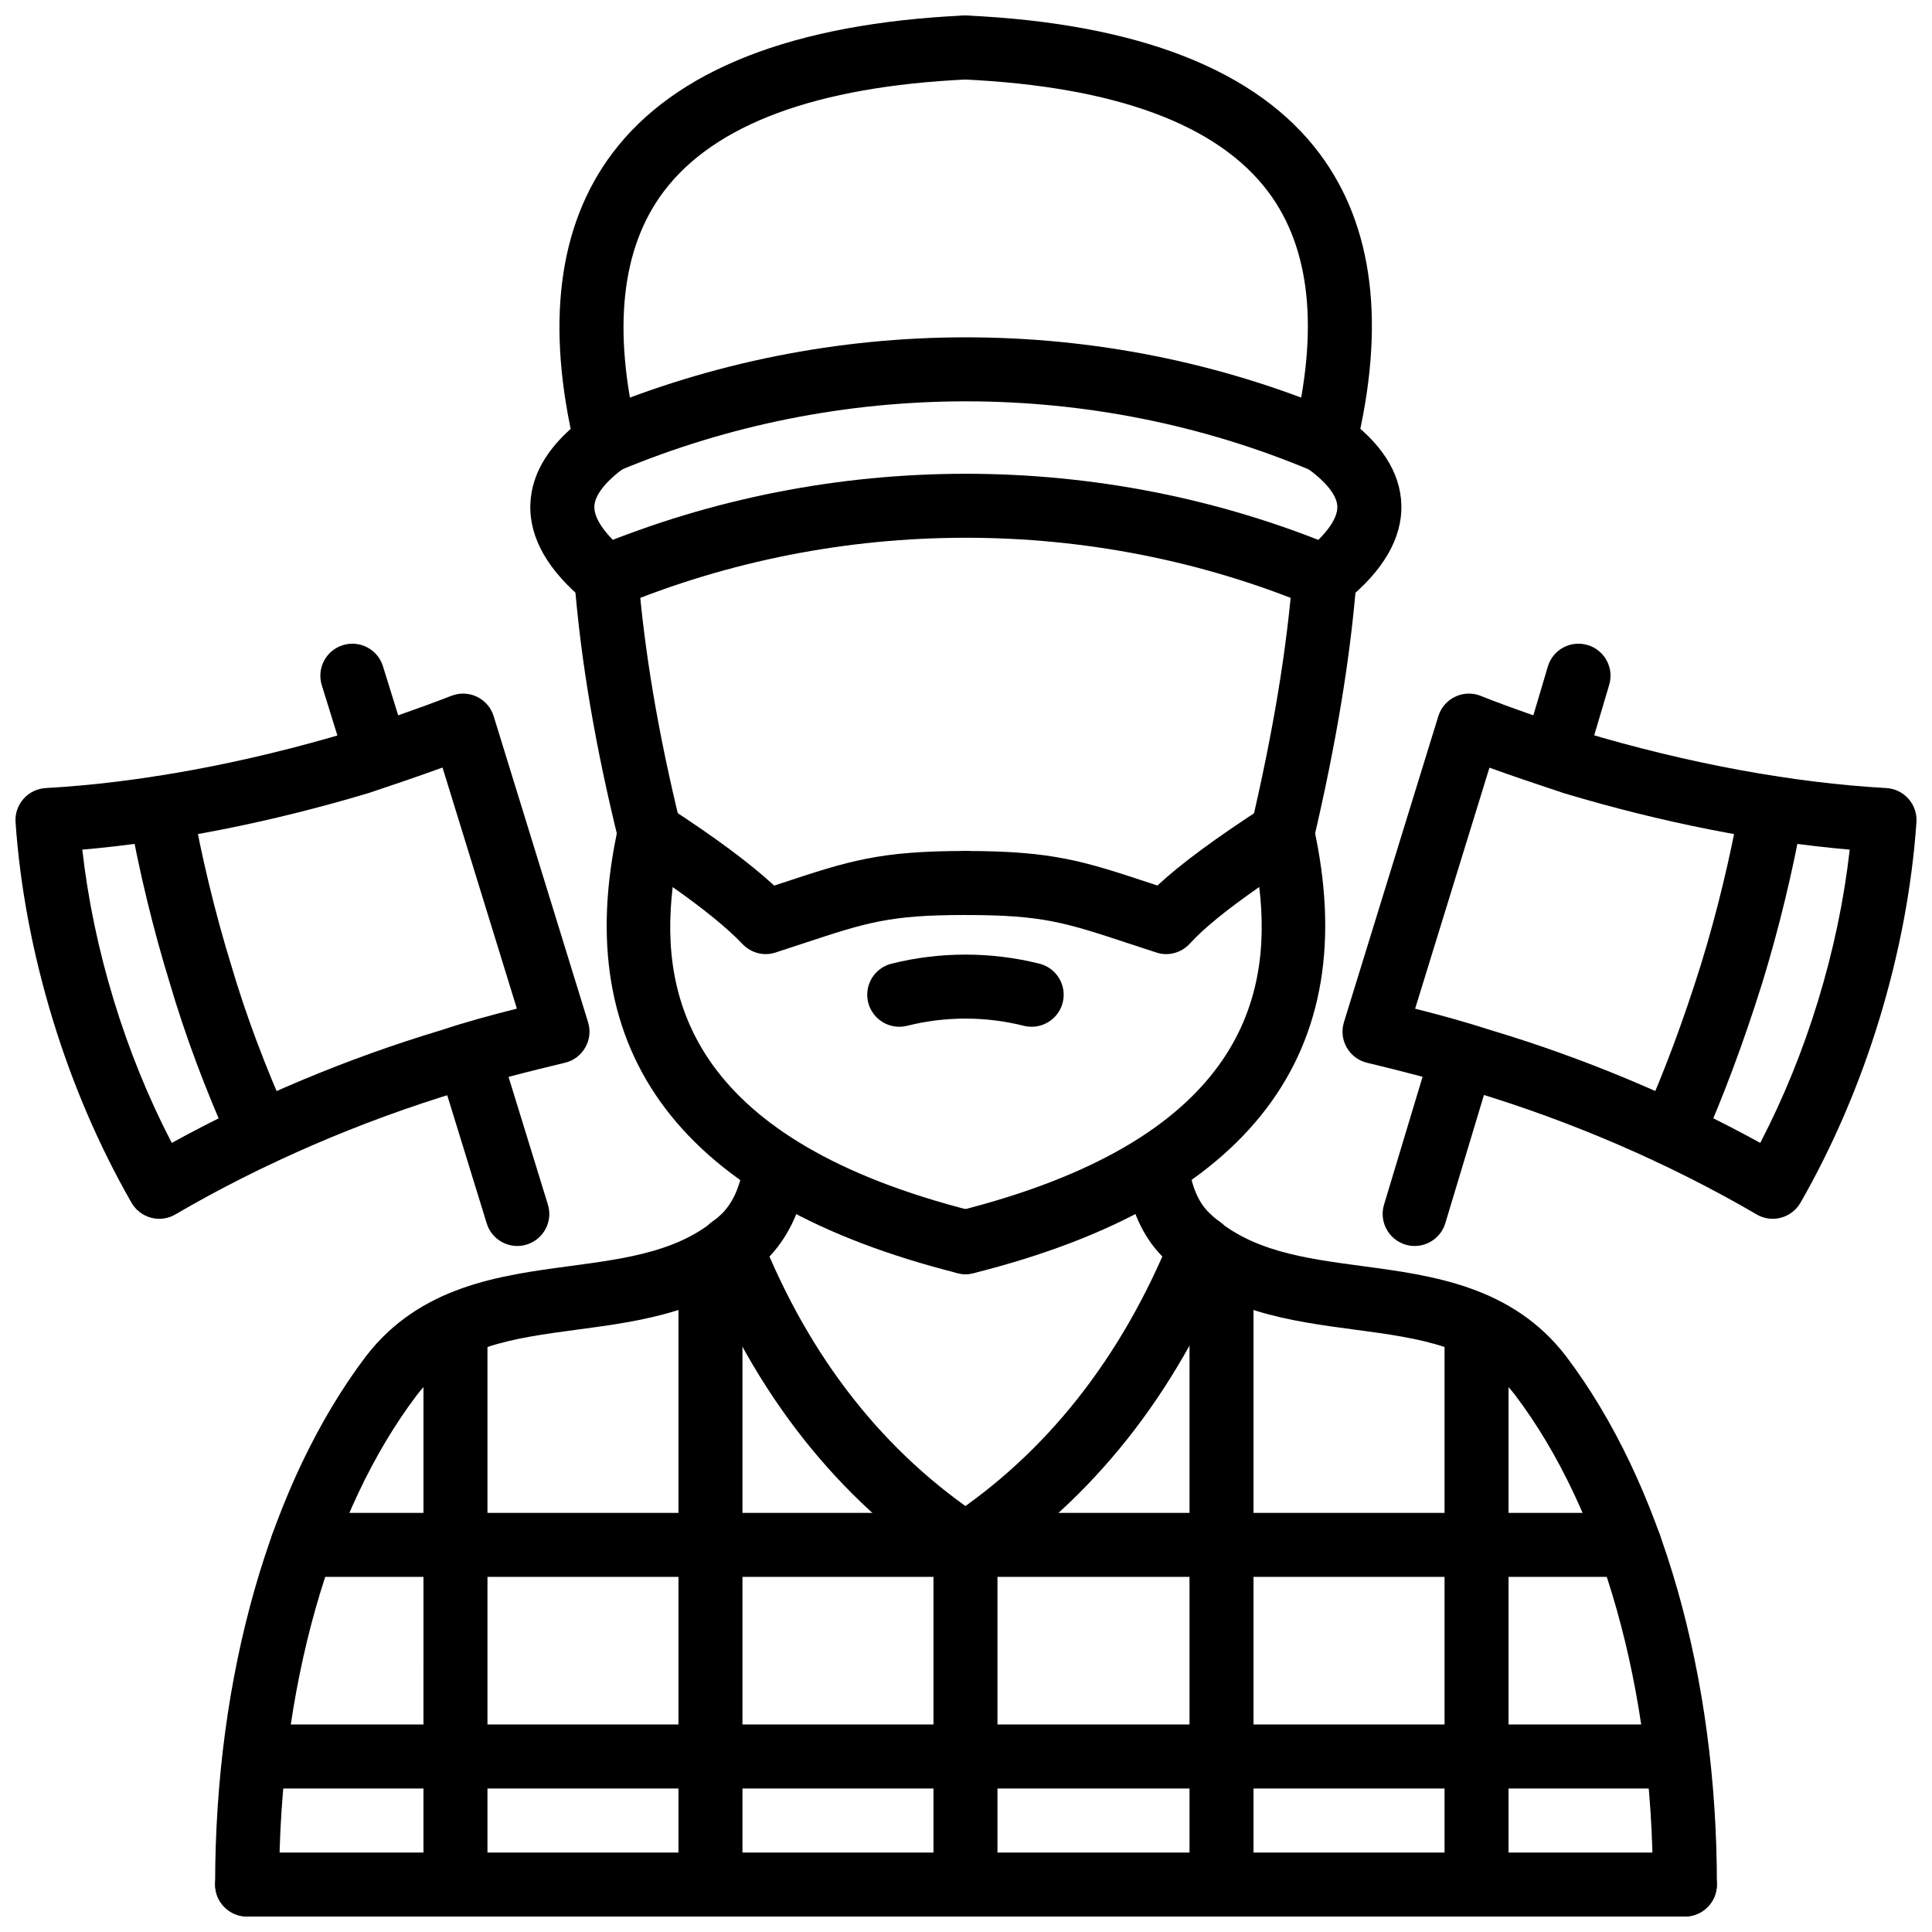
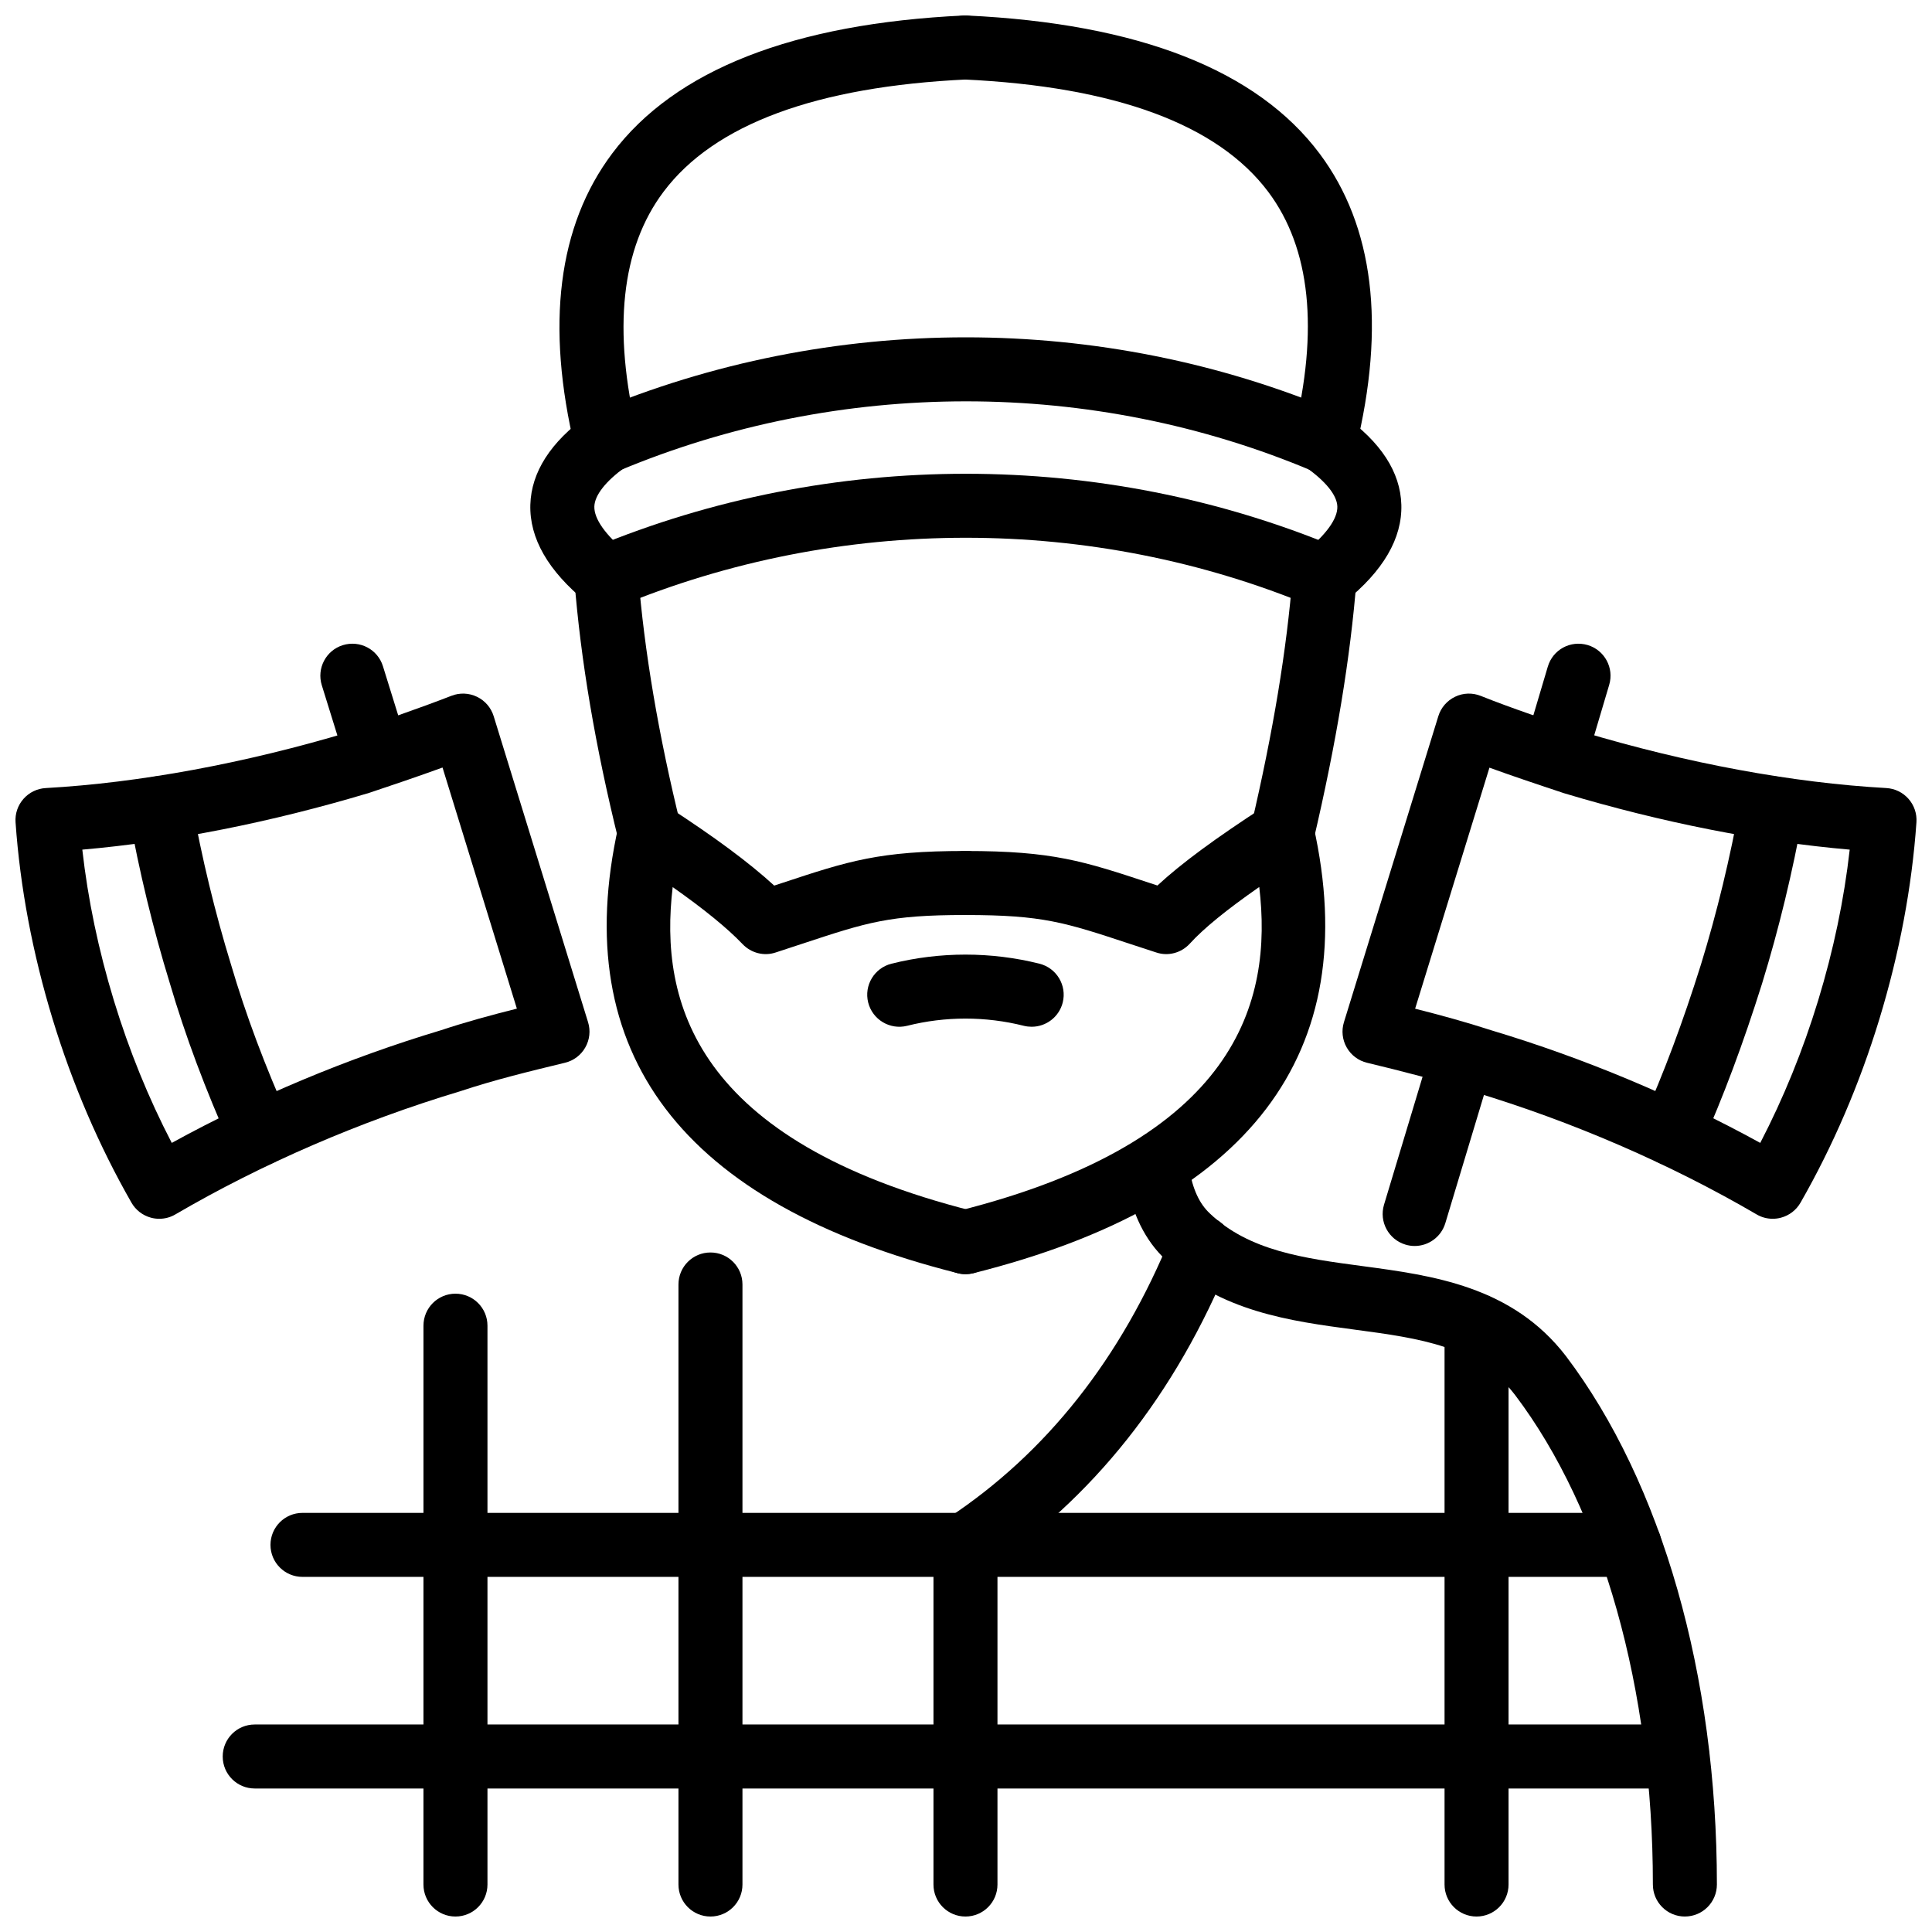
<svg xmlns="http://www.w3.org/2000/svg" width="800px" height="800px" version="1.1" viewBox="144 144 512 512">
  <defs>
    <clipPath id="l">
      <path d="m201 446h157v205.9h-157z" />
    </clipPath>
    <clipPath id="h">
      <path d="m201 634h398v17.902h-398z" />
    </clipPath>
    <clipPath id="g">
      <path d="m442 446h157v205.9h-157z" />
    </clipPath>
    <clipPath id="f">
      <path d="m292 148.09h117v121.91h-117z" />
    </clipPath>
    <clipPath id="e">
      <path d="m391 148.09h117v121.91h-117z" />
    </clipPath>
    <clipPath id="d">
      <path d="m256 486h18v165.9h-18z" />
    </clipPath>
    <clipPath id="c">
      <path d="m323 475h18v176.9h-18z" />
    </clipPath>
    <clipPath id="b">
      <path d="m391 544h18v107.9h-18z" />
    </clipPath>
    <clipPath id="a">
-       <path d="m459 475h18v176.9h-18z" />
-     </clipPath>
+       </clipPath>
    <clipPath id="k">
      <path d="m526 486h18v165.9h-18z" />
    </clipPath>
    <clipPath id="j">
      <path d="m499 327h152.9v140h-152.9z" />
    </clipPath>
    <clipPath id="i">
      <path d="m148.09 327h152.91v140h-152.91z" />
    </clipPath>
  </defs>
  <g clip-path="url(#l)">
-     <path d="m209.49 651.9c-4.688 0-8.48-3.793-8.48-8.48 0-55.379 14.562-106.41 39.965-139.99 14.316-18.605 35.418-21.418 54.031-23.906 15.414-2.062 29.969-4.004 40.332-13.91 2.734-2.746 4.656-6.824 5.547-12.008 0.812-4.617 5.172-7.648 9.816-6.906 4.606 0.801 7.707 5.199 6.906 9.816-1.504 8.68-5.012 15.812-10.402 21.219-14.504 13.871-33.336 16.375-49.949 18.594-17.594 2.348-32.793 4.379-42.789 17.387-23.184 30.641-36.496 77.938-36.496 129.7 0 4.691-3.797 8.488-8.48 8.488z" />
-   </g>
+     </g>
  <g clip-path="url(#h)">
-     <path d="m590.51 651.9h-381.02c-4.688 0-8.48-3.793-8.48-8.48s3.793-8.48 8.48-8.48h381.02c4.688 0 8.48 3.793 8.48 8.48 0 4.684-3.797 8.48-8.48 8.48z" />
-   </g>
+     </g>
  <path d="m399.86 481.66c-0.695 0-1.387-0.078-2.082-0.258-73.098-18.418-103.34-58.281-89.891-118.48 0.605-2.711 2.496-4.953 5.07-6.004 2.547-1.047 5.488-0.793 7.816 0.727 12.434 8.039 21.785 14.969 28.402 21.043l2.031-0.668c17.672-5.84 25.746-8.504 48.641-8.504 4.688 0 8.48 3.801 8.48 8.484 0 4.688-3.793 8.484-8.48 8.484-20.172 0-26.004 1.926-43.32 7.644l-6.965 2.289c-3.09 1.039-6.5 0.16-8.766-2.211-4.031-4.231-10.242-9.297-18.527-15.117-3.617 30.383 5.754 67.246 79.648 85.871 4.547 1.141 7.301 5.754 6.152 10.293-0.969 3.856-4.414 6.41-8.211 6.41z" />
  <path d="m399.84 481.66c-3.793 0-7.25-2.566-8.223-6.418-1.141-4.539 1.625-9.145 6.172-10.293 74.141-18.605 83.543-55.488 79.926-85.891-8.707 6.066-14.77 11.016-18.387 15-2.25 2.469-5.734 3.426-8.906 2.359l-6.906-2.258c-17.367-5.742-23.223-7.672-43.668-7.672-4.688 0-8.48-3.801-8.48-8.484 0-4.688 3.793-8.484 8.48-8.484 23.184 0 31.266 2.676 49 8.531l1.883 0.621c6.25-5.805 15.473-12.605 28.48-21.016 2.316-1.52 5.25-1.773 7.816-0.727 2.574 1.051 4.469 3.293 5.07 6.004 13.453 60.223-16.891 100.09-90.191 118.5-0.68 0.152-1.383 0.23-2.066 0.23z" />
  <path d="m417.41 416.1c-0.684 0-1.379-0.078-2.07-0.246-10.125-2.555-20.844-2.555-30.969 0-4.527 1.121-9.145-1.625-10.293-6.172-1.141-4.547 1.625-9.152 6.172-10.293 12.82-3.211 26.391-3.211 39.211 0 4.547 1.141 7.312 5.746 6.172 10.293-0.973 3.852-4.43 6.418-8.223 6.418z" />
  <path d="m483.84 373.25c-0.645 0-1.297-0.074-1.941-0.227-4.566-1.066-7.398-5.633-6.332-10.195 5.844-24.945 9.449-46.727 11.016-66.594 0.375-4.676 4.477-8.168 9.125-7.785 4.676 0.367 8.164 4.453 7.797 9.125-1.633 20.727-5.371 43.336-11.414 69.129-0.922 3.906-4.406 6.547-8.25 6.547z" />
  <g clip-path="url(#g)">
    <path d="m590.51 651.9c-4.688 0-8.48-3.793-8.48-8.48 0-51.762-13.316-99.059-36.535-129.75-9.957-12.957-25.152-14.988-42.746-17.336-16.613-2.219-35.445-4.727-49.812-18.457-5.469-5.141-8.938-12.145-10.539-21.359-0.801-4.617 2.297-9.016 6.906-9.816 4.617-0.754 9.004 2.289 9.816 6.906 0.961 5.539 2.703 9.344 5.488 11.957 10.422 9.957 24.977 11.898 40.391 13.957 18.613 2.488 39.715 5.301 53.992 23.855 25.441 33.633 40.004 84.664 40.004 140.04-0.004 4.684-3.801 8.48-8.484 8.48z" />
  </g>
-   <path d="m399.84 561.89c-1.605 0-3.219-0.445-4.656-1.398-29.145-19.219-51.117-47.047-65.336-82.73-1.723-4.359 0.395-9.293 4.746-11.027 4.34-1.703 9.281 0.387 11.027 4.746 12.898 32.395 32.711 57.578 58.895 74.844 3.914 2.574 4.992 7.848 2.418 11.75-1.633 2.481-4.34 3.816-7.094 3.816z" />
  <path d="m399.86 561.89c-2.754 0-5.457-1.336-7.094-3.812-2.574-3.902-1.496-9.172 2.418-11.75 26.066-17.188 45.988-42.391 59.211-74.906 1.762-4.34 6.715-6.418 11.055-4.656s6.418 6.715 4.656 11.055c-14.531 35.742-36.605 63.551-65.594 82.672-1.43 0.953-3.047 1.398-4.652 1.398z" />
  <path d="m316.16 373.25c-3.805 0-7.273-2.586-8.223-6.453-6.203-25.109-10.035-47.75-11.73-69.223-0.367-4.672 3.121-8.758 7.797-9.125 4.606-0.367 8.746 3.117 9.125 7.785 1.594 20.258 5.391 42.633 11.273 66.5 1.129 4.547-1.656 9.145-6.203 10.27-0.684 0.168-1.367 0.246-2.039 0.246z" />
  <path d="m495.04 305.39c-1.09 0-2.199-0.215-3.269-0.652-58.281-24.301-125.29-24.305-183.85 0.004-4.289 1.785-9.281-0.254-11.086-4.582-1.793-4.328 0.258-9.293 4.586-11.09 62.699-26.023 134.46-26.02 196.89 0.004 4.32 1.805 6.359 6.769 4.559 11.094-1.359 3.258-4.508 5.223-7.828 5.223z" />
  <path d="m304.67 269.45c-3.309 0-6.461-1.953-7.828-5.199-1.812-4.32 0.219-9.293 4.547-11.105 62.711-26.332 134.49-26.336 196.95 0.004 4.32 1.824 6.34 6.797 4.516 11.117-1.824 4.312-6.777 6.344-11.117 4.516-58.25-24.57-125.24-24.562-183.79 0.004-1.066 0.453-2.176 0.664-3.273 0.664z" />
  <path d="m304.66 305.39c-1.883 0-3.773-0.625-5.352-1.91-10.055-8.191-15.02-16.852-14.762-25.742 0.258-8.613 5.352-16.574 15.156-23.652 3.805-2.75 9.113-1.871 11.84 1.906 2.746 3.801 1.891 9.098-1.91 11.844-5.152 3.727-8.035 7.414-8.125 10.398-0.09 3.25 2.934 7.543 8.52 12.102 3.637 2.957 4.18 8.301 1.219 11.934-1.68 2.051-4.117 3.121-6.586 3.121z" />
  <path d="m495.05 305.39c-2.496 0-4.953-1.09-6.637-3.184-2.922-3.656-2.328-8.996 1.328-11.922 5.688-4.551 8.766-8.828 8.668-12.043-0.078-2.957-3.023-6.637-8.273-10.363-3.824-2.711-4.727-8.004-2.012-11.828 2.695-3.82 7.996-4.727 11.82-2.012 9.984 7.082 15.176 15.059 15.426 23.711 0.258 8.91-4.793 17.586-15.027 25.777-1.566 1.254-3.438 1.863-5.293 1.863z" />
  <g clip-path="url(#f)">
    <path d="m304.66 269.45c-3.832 0-7.301-2.617-8.242-6.504-7.867-32.781-4.559-59.129 9.848-78.309 16.605-22.113 47.957-34.402 93.191-36.531 4.379-0.07 8.66 3.394 8.867 8.074 0.227 4.68-3.387 8.652-8.074 8.875-39.934 1.879-67 11.895-80.41 29.77-11.223 14.949-13.551 36.535-6.914 64.16 1.09 4.559-1.715 9.133-6.269 10.23-0.668 0.16-1.34 0.234-1.996 0.234z" />
  </g>
  <g clip-path="url(#e)">
    <path d="m495.05 269.45c-0.672 0-1.348-0.078-2.019-0.242-4.559-1.113-7.34-5.707-6.231-10.258 6.746-27.582 4.496-49.133-6.668-64.066-13.395-17.906-40.527-27.941-80.672-29.824-4.688-0.223-8.301-4.191-8.074-8.871 0.207-4.691 4.211-8.273 8.867-8.078 45.453 2.137 76.895 14.449 93.469 36.617 14.344 19.184 17.566 45.516 9.559 78.258-0.945 3.871-4.414 6.465-8.23 6.465z" />
  </g>
  <g clip-path="url(#d)">
    <path d="m264.7 651.9c-4.688 0-8.48-3.793-8.48-8.48l0.004-148.1c0-4.688 3.793-8.48 8.48-8.48s8.48 3.793 8.48 8.48v148.1c-0.004 4.684-3.797 8.48-8.484 8.48z" />
  </g>
  <g clip-path="url(#c)">
    <path d="m332.28 651.9c-4.688 0-8.48-3.793-8.48-8.48v-159.02c0-4.688 3.793-8.48 8.48-8.48s8.48 3.793 8.48 8.48v159.02c0 4.684-3.793 8.48-8.48 8.48z" />
  </g>
  <g clip-path="url(#b)">
    <path d="m399.86 651.9c-4.688 0-8.48-3.793-8.48-8.48v-90.012c0-4.688 3.793-8.48 8.48-8.48s8.48 3.793 8.48 8.48v90.012c0 4.684-3.797 8.48-8.48 8.48z" />
  </g>
  <g clip-path="url(#a)">
    <path d="m467.71 651.9c-4.688 0-8.48-3.793-8.48-8.48v-159.02c0-4.688 3.793-8.48 8.48-8.48s8.48 3.793 8.48 8.48v159.02c0 4.684-3.793 8.48-8.48 8.48z" />
  </g>
  <g clip-path="url(#k)">
    <path d="m535.3 651.9c-4.688 0-8.48-3.793-8.48-8.48v-148.1c0-4.688 3.793-8.48 8.48-8.48s8.48 3.793 8.48 8.48v148.1c0 4.684-3.797 8.48-8.48 8.48z" />
  </g>
  <path d="m588.5 617.97h-377c-4.688 0-8.48-3.793-8.48-8.48s3.793-8.48 8.48-8.48h377c4.688 0 8.48 3.793 8.48 8.48 0.004 4.688-3.793 8.48-8.477 8.48z" />
  <path d="m575.84 561.89h-351.68c-4.688 0-8.48-3.793-8.48-8.48s3.793-8.48 8.48-8.48h351.68c4.688 0 8.48 3.793 8.48 8.48s-3.797 8.48-8.48 8.48z" />
  <g clip-path="url(#j)">
    <path d="m613.8 466.99c-1.496 0-2.973-0.387-4.281-1.16-22.965-13.414-48.98-24.676-75.223-32.555-9.719-3.141-18.793-5.398-28.035-7.637-2.269-0.543-4.219-2.012-5.371-4.051-1.16-2.031-1.426-4.457-0.734-6.688l25.016-81.102c0.695-2.262 2.309-4.133 4.449-5.152 2.129-1.035 4.606-1.105 6.805-0.223 8.32 3.328 17.773 6.481 26.906 9.523 27.816 8.352 55.676 13.504 80.562 14.898 2.269 0.129 4.391 1.16 5.883 2.863 1.504 1.703 2.258 3.938 2.102 6.203-1.199 17.18-4.516 34.738-9.836 52.203-5.25 17.207-12.273 33.555-20.883 48.602-1.121 1.961-2.981 3.398-5.172 3.984-0.723 0.199-1.453 0.289-2.188 0.289zm-94.777-55.676c6.629 1.676 13.305 3.496 20.32 5.766 24.508 7.352 48.969 17.605 71.141 29.801 6.16-11.859 11.305-24.508 15.336-37.715 4.082-13.375 6.887-26.797 8.371-40.004-23.867-2.07-49.852-7.191-75.738-14.961-6.738-2.238-13.383-4.457-19.734-6.762z" />
  </g>
  <path d="m587.05 452.91c-1.16 0-2.34-0.246-3.469-0.742-4.269-1.91-6.191-6.934-4.281-11.215 5.629-12.562 10.688-26.094 15.473-41.352 4.25-13.805 7.746-28.273 10.383-42.949 0.844-4.606 5.141-7.637 9.855-6.852 4.606 0.832 7.668 5.242 6.844 9.852-2.766 15.344-6.418 30.477-10.887 44.992-5.004 15.941-10.293 30.066-16.176 43.242-1.414 3.152-4.504 5.023-7.742 5.023z" />
  <path d="m518.9 474.2c-0.812 0-1.633-0.117-2.445-0.367-4.488-1.355-7.023-6.082-5.676-10.57l12.652-41.984c1.355-4.477 6.113-7.035 10.57-5.676 4.488 1.355 7.023 6.082 5.676 10.57l-12.652 41.984c-1.109 3.664-4.477 6.043-8.125 6.043z" />
  <path d="m556 352.84c-0.793 0-1.605-0.113-2.418-0.352-4.488-1.336-7.055-6.059-5.715-10.551l6.32-21.281c1.336-4.484 5.973-7.043 10.551-5.715 4.488 1.336 7.055 6.059 5.715 10.551l-6.32 21.281c-1.098 3.684-4.465 6.066-8.133 6.066z" />
  <g clip-path="url(#i)">
    <path d="m186.2 466.99c-0.734 0-1.465-0.09-2.188-0.289-2.188-0.586-4.051-2.019-5.172-3.984-8.609-15.047-15.633-31.395-20.883-48.602-5.32-17.465-8.637-35.023-9.836-52.203-0.16-2.262 0.594-4.496 2.102-6.203 1.496-1.703 3.617-2.734 5.883-2.863 24.887-1.398 52.742-6.547 80.57-14.895 8.48-2.832 17.82-6.019 26.984-9.566 2.18-0.852 4.644-0.754 6.758 0.277 2.121 1.023 3.715 2.883 4.41 5.133l25.016 81.102c0.695 2.231 0.426 4.656-0.734 6.688-1.148 2.039-3.102 3.508-5.371 4.051-9.59 2.328-18.645 4.516-27.789 7.559-26.492 7.957-52.504 19.219-75.469 32.633-1.309 0.777-2.793 1.164-4.281 1.164zm-20.387-97.828c1.484 13.207 4.289 26.629 8.371 40.004 4.031 13.207 9.172 25.855 15.336 37.715 22.172-12.195 46.652-22.449 71.309-29.848 6.668-2.219 13.445-4.051 20.148-5.734l-19.703-63.895c-6.648 2.414-13.215 4.637-19.477 6.727-26.105 7.828-52.121 12.961-75.984 15.031z" />
  </g>
  <path d="m212.95 452.91c-3.238 0-6.332-1.871-7.746-5.023-6.805-15.215-12.105-29.395-16.207-43.344-4.438-14.414-8.094-29.547-10.859-44.891-0.824-4.613 2.238-9.02 6.844-9.852 4.734-0.777 9.023 2.238 9.855 6.852 2.637 14.676 6.133 29.145 10.391 43 3.922 13.316 8.965 26.789 15.465 41.301 1.91 4.281-0.012 9.301-4.281 11.215-1.125 0.496-2.305 0.742-3.461 0.742z" />
-   <path d="m281.09 474.2c-3.625 0-6.984-2.348-8.105-5.992l-12.938-41.984c-1.387-4.477 1.129-9.223 5.606-10.602 4.488-1.398 9.223 1.141 10.602 5.606l12.938 41.984c1.387 4.477-1.129 9.223-5.606 10.602-0.832 0.258-1.676 0.387-2.496 0.387z" />
  <path d="m243.99 352.84c-3.617 0-6.973-2.332-8.105-5.969l-6.609-21.281c-1.387-4.473 1.109-9.227 5.586-10.621 4.516-1.379 9.234 1.113 10.621 5.586l6.609 21.281c1.387 4.473-1.109 9.227-5.586 10.621-0.84 0.262-1.684 0.383-2.516 0.383z" />
</svg>